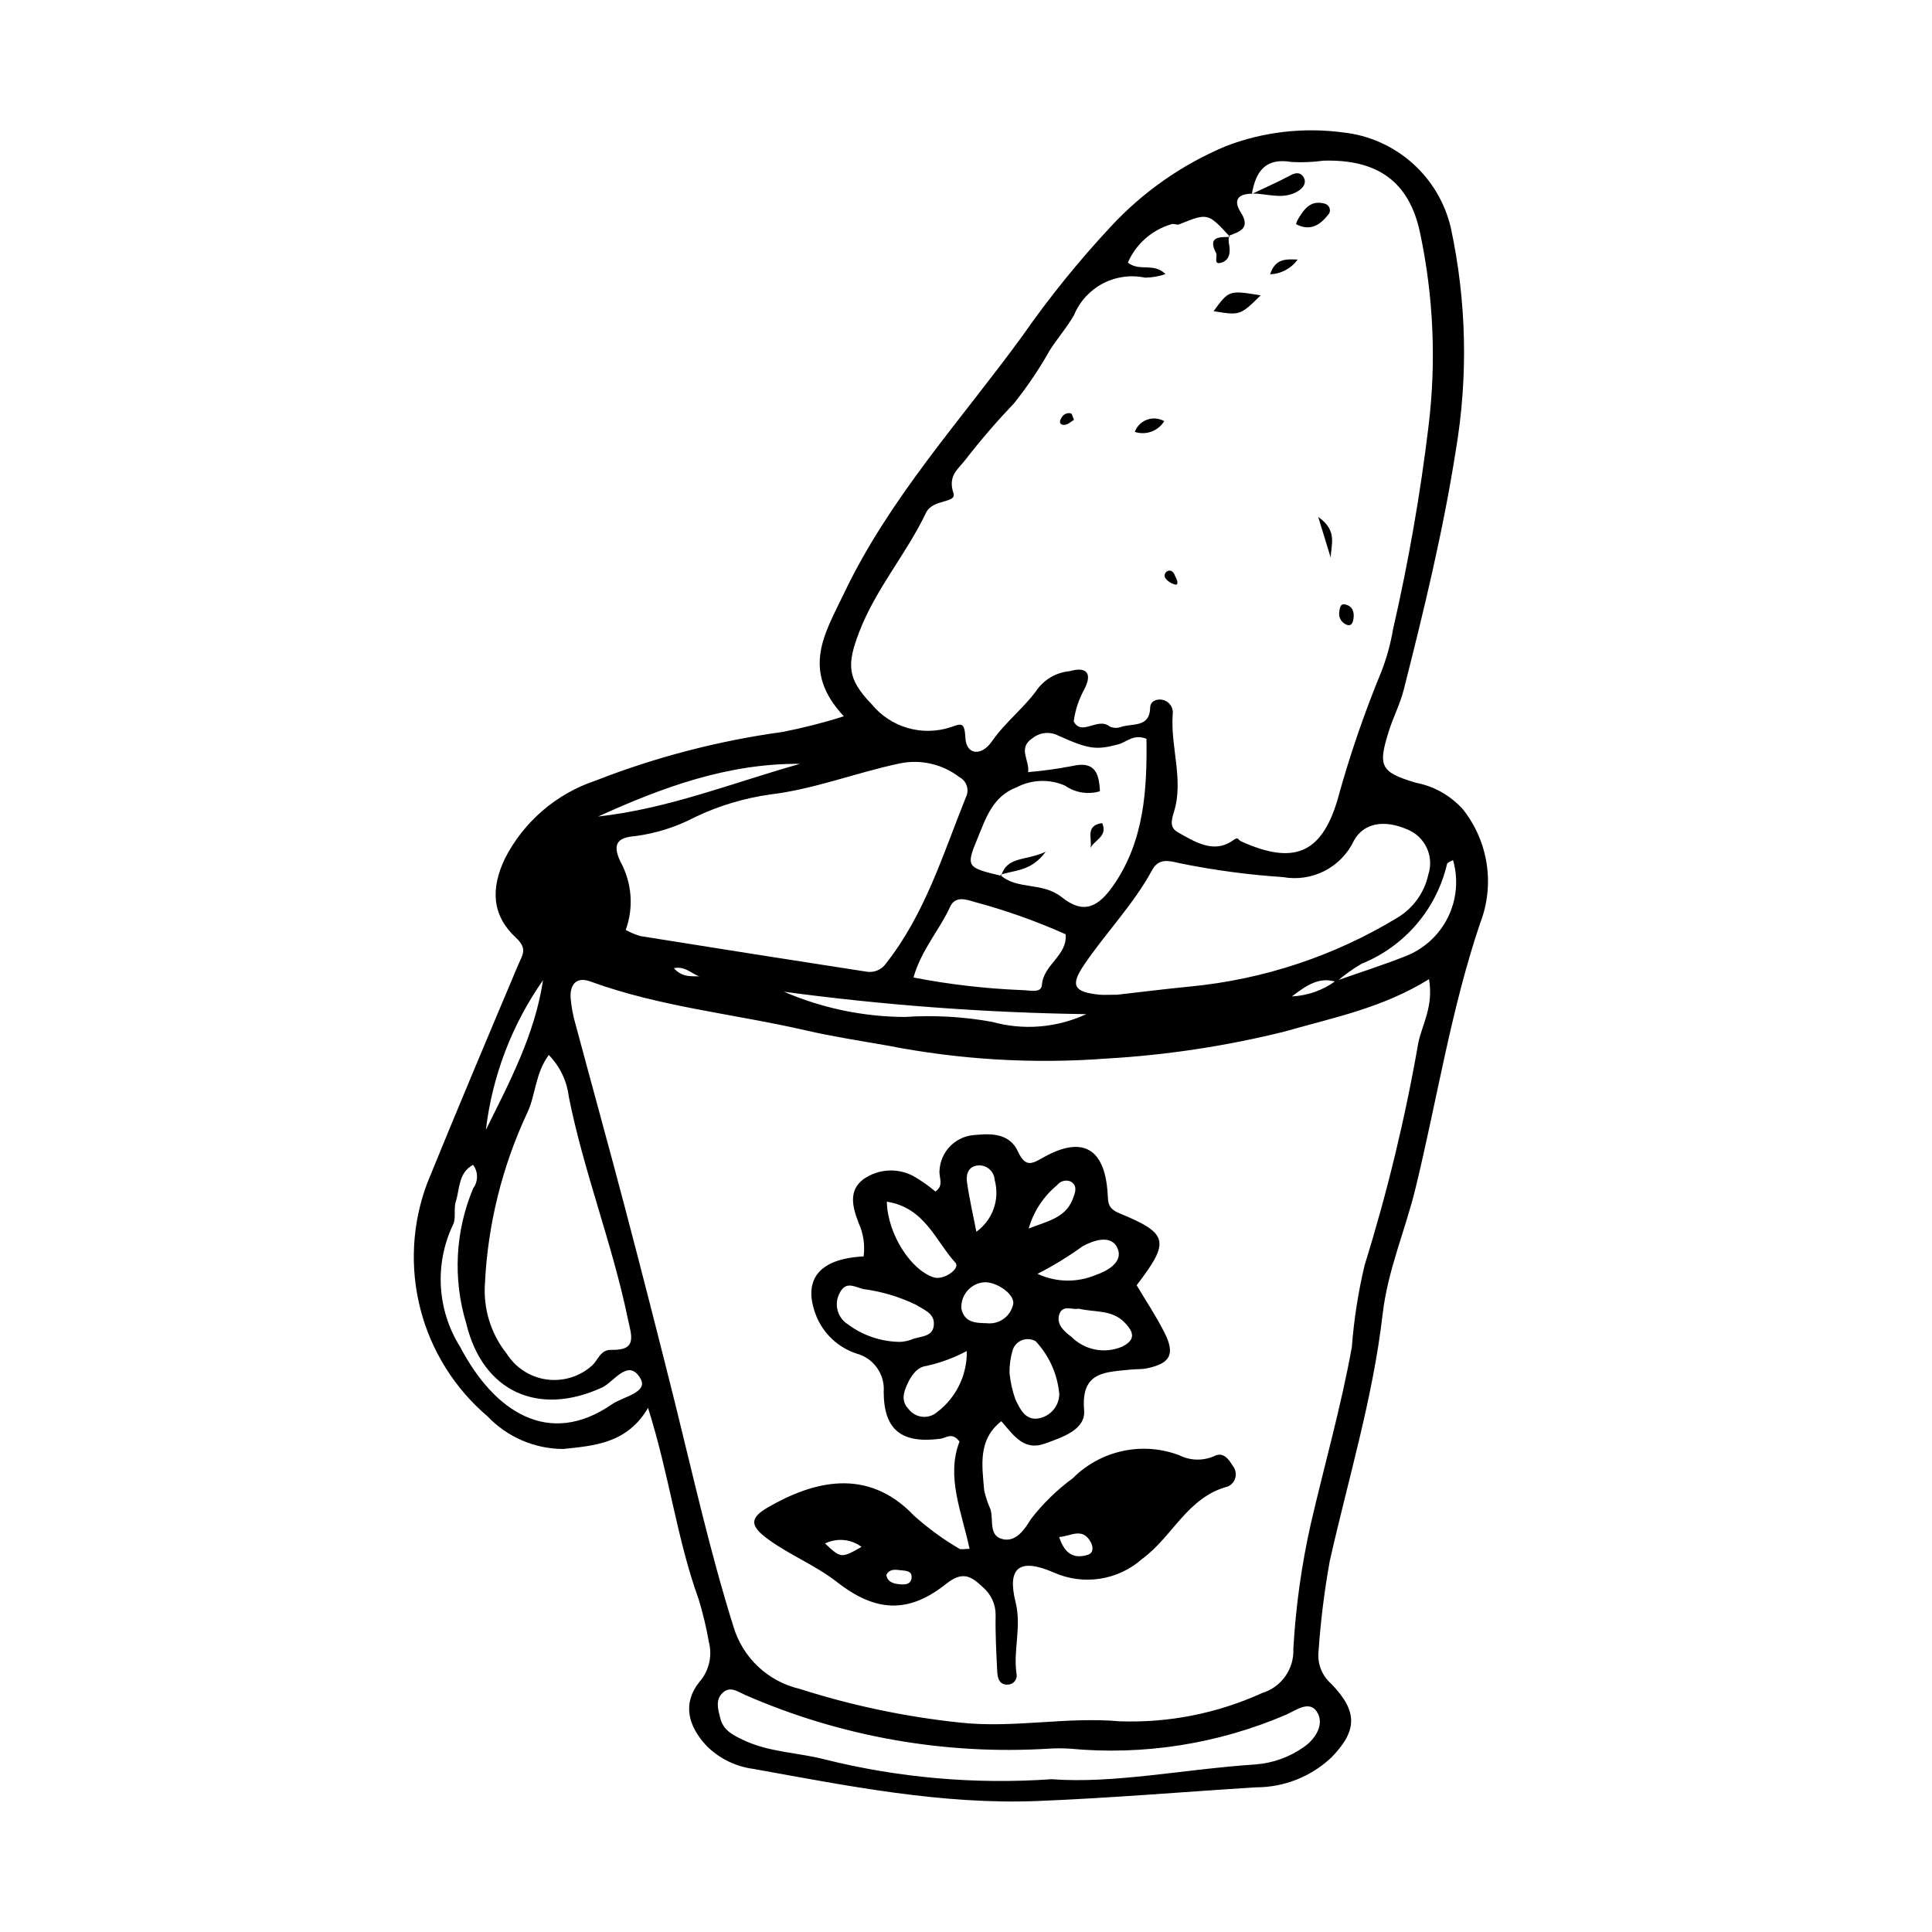
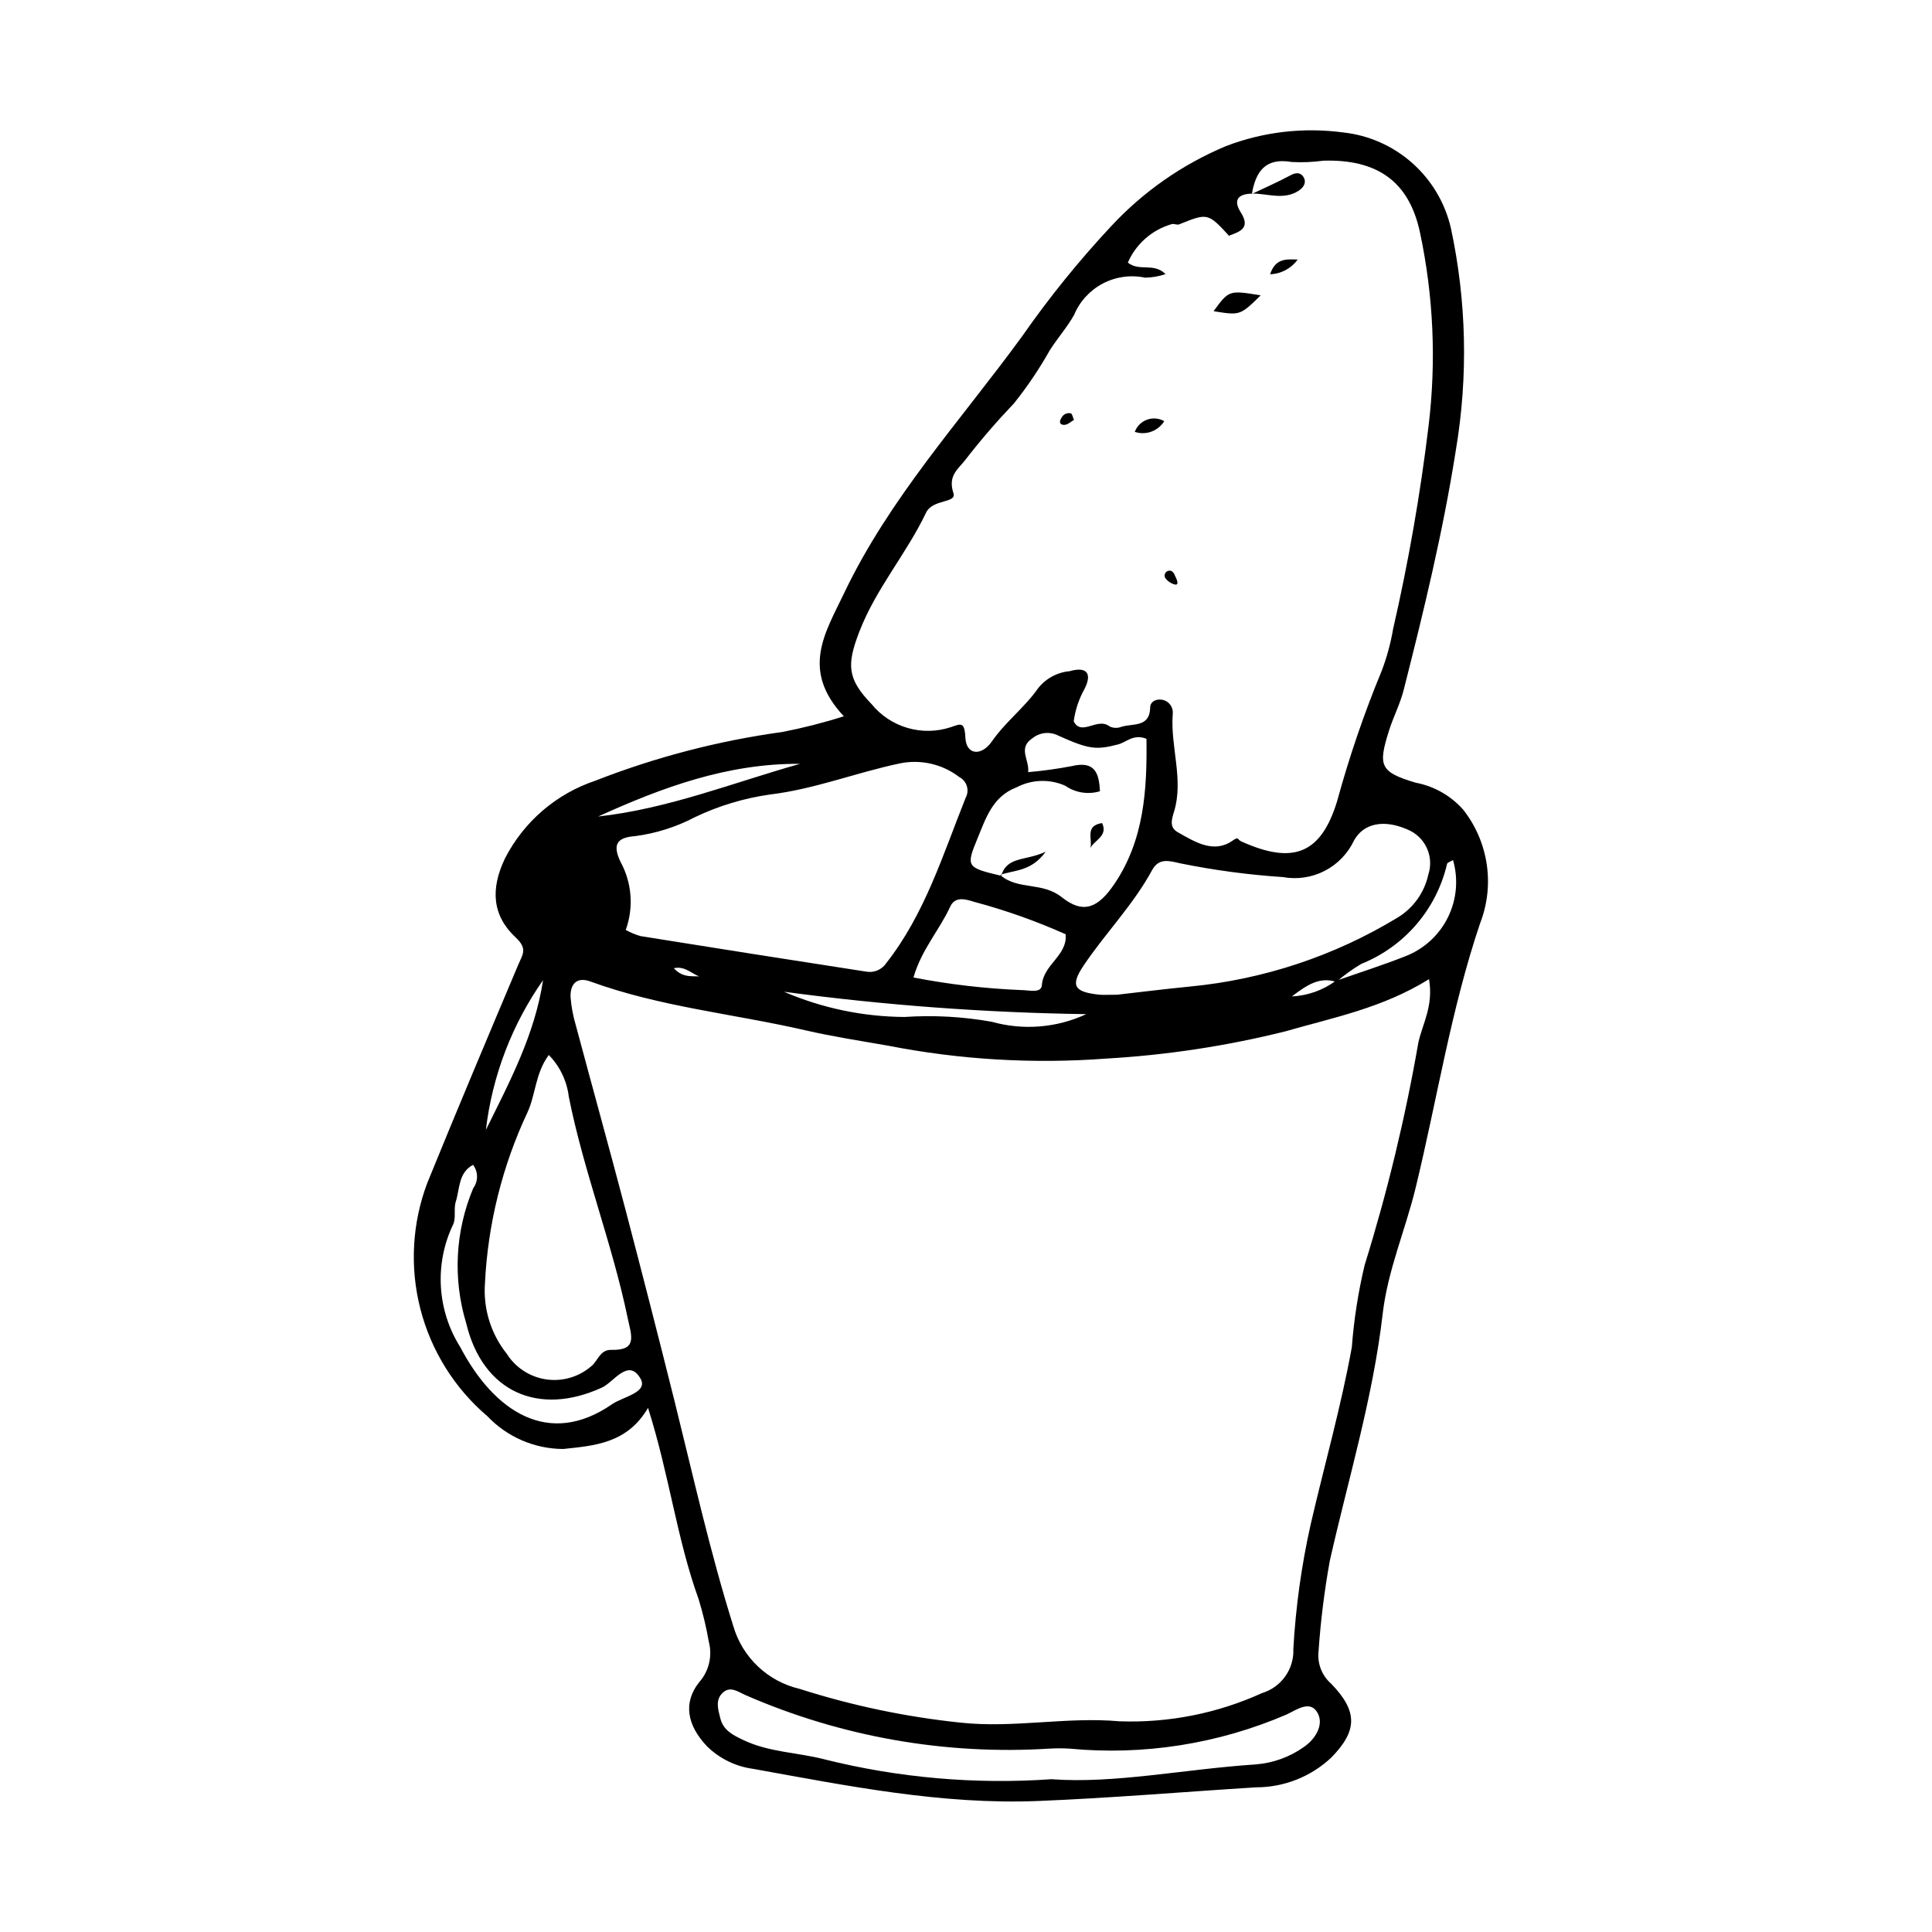
<svg xmlns="http://www.w3.org/2000/svg" fill="#000000" width="800px" height="800px" version="1.1" viewBox="144 144 512 512">
  <g>
    <path d="m367.62 333.82c-11.5-12.285-4.945-22.098 0.059-32.594 12.098-25.363 30.941-45.801 47.215-68.133 7.133-10.23 14.984-19.941 23.496-29.062 8.516-9.188 18.898-16.445 30.453-21.293 9.895-3.801 20.586-5.051 31.09-3.641 6.809 0.73 13.219 3.57 18.34 8.117 5.121 4.547 8.699 10.574 10.23 17.246 4.156 19.359 4.602 39.328 1.309 58.852-3.375 21.508-8.484 42.535-13.824 63.535-0.965 3.785-2.734 7.121-3.887 10.77-2.953 9.363-2.41 10.965 7.051 13.801 4.891 0.918 9.336 3.445 12.633 7.176 6.707 8.555 8.395 20.012 4.441 30.137-7.719 22.863-11.406 46.785-17.098 70.172-2.719 11.168-7.363 21.695-8.711 33.34-2.586 22.328-9.133 43.73-14.035 65.523l0.004 0.004c-1.426 7.918-2.414 15.91-2.965 23.938-0.328 3.203 0.918 6.367 3.344 8.484 7.144 7.363 6.965 12.488 0.062 19.562-5.387 5.074-12.508 7.902-19.906 7.906-19.266 1.199-38.48 2.844-57.809 3.621-25.566 1.027-50.449-4-75.457-8.504l0.004-0.004c-4.664-0.602-9-2.723-12.344-6.027-5.203-5.523-6.375-11.488-2.004-16.969v0.004c2.566-2.91 3.519-6.906 2.539-10.66-0.668-3.84-1.574-7.637-2.723-11.363-5.766-15.945-7.727-32.801-13.395-50.652-5.543 9.527-14.457 10.023-22.473 10.891-7.59-0.027-14.844-3.156-20.07-8.66-8.711-7.41-14.918-17.332-17.773-28.406-2.852-11.074-2.215-22.758 1.828-33.457 7.875-19.359 16-38.609 24.117-57.859 1.09-2.582 2.543-4.156-0.645-7.117-6.301-5.856-6.769-12.895-2.902-20.988 4.977-9.734 13.57-17.133 23.938-20.609 15.961-6.246 32.609-10.582 49.59-12.918 5.5-1.074 10.938-2.461 16.277-4.16zm130.29 70.164c6.199-2.184 12.477-4.18 18.582-6.586v-0.004c4.894-1.91 8.898-5.578 11.223-10.289 2.328-4.711 2.809-10.121 1.352-15.168-0.551 0.34-1.484 0.578-1.594 1.039h0.004c-2.801 11.988-11.27 21.863-22.695 26.453-2.356 1.391-4.578 2.992-6.644 4.789-4.371-1.367-7.523 0.605-11.781 3.848 4.168-0.203 8.188-1.621 11.555-4.082zm-88.582-27.887-0.281-0.23c4.648 4.106 11.109 1.738 16.359 5.922 5.727 4.562 9.633 2.781 13.898-3.5 7.906-11.641 8.707-25.004 8.52-38.5-3.484-1.363-5.262 0.898-7.512 1.488-5.891 1.539-7.793 1.289-15.879-2.344h-0.004c-2.188-1.121-4.828-0.863-6.758 0.66-4.098 2.691-0.75 5.836-1.211 9.035 3.887-0.336 7.75-0.871 11.582-1.602 6.062-1.457 7.234 1.789 7.453 6.668v-0.004c-3.137 0.945-6.535 0.402-9.219-1.477-4.125-1.82-8.855-1.664-12.852 0.426-6.391 2.43-8.148 8.18-10.371 13.543-3.125 7.543-2.867 7.738 6.273 9.914zm66.434-180.77c-3.551 0.039-5.059 1.625-2.969 4.906 2.738 4.297-0.254 5.164-3.164 6.258l0.379 0.324c-5.902-6.445-5.894-6.426-13.516-3.359-0.586 0.238-1.516-0.285-2.078-0.031v0.004c-5.16 1.516-9.383 5.242-11.527 10.172 3.133 2.453 6.805-0.094 9.996 3.035-1.746 0.602-3.574 0.922-5.418 0.949-3.797-0.805-7.758-0.258-11.199 1.547-3.438 1.809-6.137 4.758-7.629 8.344-1.867 3.301-4.391 6.141-6.43 9.348l0.004-0.004c-2.773 4.926-5.938 9.617-9.461 14.035-4.512 4.727-8.781 9.676-12.789 14.836-1.863 2.543-4.883 4.215-3.285 9.012 0.906 2.719-5.508 1.473-7.269 5.18-5.195 10.906-13.301 20.117-17.707 31.602-3.309 8.625-3.234 12.383 3.281 19.117h0.004c2.469 3.027 5.801 5.234 9.555 6.32 3.754 1.09 7.75 1.012 11.457-0.223 2.539-0.836 3.633-1.648 3.84 2.801 0.215 4.574 4.215 5.031 7.051 0.945 3.586-5.16 8.746-9.055 12.152-13.965 2.051-2.641 5.106-4.309 8.434-4.606 4.43-1.289 6.055 0.512 3.953 4.668-1.496 2.668-2.473 5.594-2.883 8.625 2.074 4.074 6.305-1.207 9.527 1.355 0.969 0.453 2.078 0.492 3.078 0.105 3-0.977 7.547 0.258 7.66-5.106 0.035-1.684 1.605-2.281 3.023-2.102h-0.004c1.879 0.258 3.195 1.98 2.953 3.859-0.637 8.602 2.949 17.309 0.359 25.785-0.688 2.258-1.266 4.227 1.016 5.512 4.586 2.578 9.52 5.707 14.504 2.195 1.68-1.184 1.211-0.27 2.305 0.223 13.793 6.223 21.109 3.262 25.371-10.633h0.004c3.211-11.762 7.16-23.305 11.82-34.566 1.371-3.598 2.383-7.316 3.027-11.109 4.07-17.723 7.199-35.648 9.383-53.699 2.094-17.133 1.332-34.496-2.262-51.379-2.887-13.609-11.418-19.441-25.602-19.023-2.789 0.387-5.609 0.504-8.422 0.344-7.023-1.207-9.508 2.606-10.527 8.469zm46.945 208.16c-12.375 7.672-25.293 10.152-37.957 13.801v0.004c-15.598 3.894-31.523 6.32-47.574 7.242-19.336 1.457-38.781 0.309-57.812-3.414-7.312-1.281-14.66-2.406-21.898-4.074-19-4.375-38.496-6.184-57.043-12.953-3.625-1.324-5.391 0.773-5.211 4.246 0.199 2.473 0.66 4.922 1.367 7.301 4.309 16.105 8.77 32.172 13.012 48.289 4.508 17.145 8.906 34.309 13.199 51.5 4.953 19.926 9.395 39.926 15.578 59.617 1.199 4.051 3.453 7.711 6.527 10.613 3.07 2.898 6.856 4.934 10.973 5.898 13.863 4.434 28.145 7.434 42.621 8.953 14.199 1.543 28.133-1.617 42.246-0.344v-0.004c12.984 0.461 25.898-2.098 37.723-7.481 5.121-1.555 8.535-6.383 8.293-11.73 0.629-11.156 2.176-22.238 4.629-33.141 3.613-15.602 8.016-31.012 10.871-46.809 0.555-7.324 1.688-14.594 3.394-21.738 6.012-19.328 10.766-39.02 14.234-58.961 1.09-5.016 4.047-9.637 2.828-16.812zm-212.88-13.047c1.246 0.699 2.57 1.25 3.945 1.641 19.91 3.195 39.832 6.332 59.758 9.406h0.004c2.074 0.387 4.184-0.508 5.344-2.269 10.227-13.008 14.996-28.723 21.039-43.812v-0.004c0.512-0.945 0.621-2.055 0.305-3.082-0.316-1.027-1.027-1.883-1.98-2.379-4.469-3.438-10.211-4.766-15.734-3.641-11.59 2.434-22.637 6.84-34.438 8.25-6.91 0.977-13.629 3.004-19.926 6.019-4.938 2.59-10.293 4.289-15.824 5.012-4.801 0.355-6.098 2.18-3.863 6.84v-0.004c3.016 5.535 3.516 12.098 1.371 18.023zm130.22 17.172c5.371-0.605 12.316-1.48 19.289-2.164 19.477-1.863 38.277-8.102 55.004-18.254 4.184-2.516 7.144-6.648 8.18-11.418 1.602-4.863-0.875-10.133-5.644-12-6.07-2.637-11.465-1.676-14.035 2.938h-0.004c-1.629 3.473-4.363 6.312-7.773 8.07-3.414 1.758-7.312 2.34-11.086 1.652-9.176-0.605-18.297-1.832-27.309-3.664-2.887-0.688-5.594-1.418-7.332 1.789-4.988 9.215-12.359 16.68-18.152 25.293-3.594 5.348-2.562 7.039 4.098 7.742 1.047 0.109 2.109 0.016 4.766 0.016zm-150.61 15.969c-3.617 4.898-3.465 10.535-5.656 15.211h0.004c-6.676 14.215-10.5 29.602-11.266 45.289-0.492 6.727 1.566 13.395 5.769 18.668 2.312 3.664 6.102 6.144 10.383 6.793 4.285 0.648 8.641-0.594 11.934-3.406 1.859-1.402 2.32-4.484 5.41-4.406 7.059 0.18 5.297-3.793 4.332-8.422-4.117-19.824-11.66-38.828-15.617-58.695l0.004-0.004c-0.508-4.156-2.371-8.031-5.297-11.027zm133.22 191.93c16.645 1.254 35.266-2.688 54.172-3.922l-0.004-0.004c4.539-0.359 8.895-1.93 12.621-4.547 3.043-2.047 5.394-5.766 3.836-8.887-1.938-3.875-5.688-0.992-8.289 0.191v0.004c-18.121 7.812-37.922 10.93-57.566 9.059-1.762-0.105-3.531-0.105-5.293-0.004-27.629 1.746-55.277-3.129-80.645-14.215-1.875-0.832-3.91-2.41-5.871-0.668-2.152 1.914-1.32 4.492-0.711 6.898 0.793 3.125 3.277 4.367 5.961 5.656 6.922 3.332 14.477 3.32 21.629 5.172l0.004 0.004c19.648 4.906 39.949 6.68 60.156 5.262zm-36.57-212.46-0.004-0.004c9.43 1.832 18.98 2.945 28.574 3.332 2.039-0.004 5.289 0.977 5.457-1.332 0.398-5.488 6.812-7.781 6.293-13.457-7.805-3.488-15.875-6.352-24.133-8.562-2.359-0.719-5.144-1.633-6.477 1.277-2.832 6.191-7.613 11.363-9.715 18.742zm-116.72 49.645c-3.922 2.082-3.504 6.363-4.578 9.75-0.613 1.926 0.133 4.438-0.742 6.141h-0.004c-4.949 10.418-4.219 22.648 1.93 32.406 8.93 17 23.375 26.785 40.219 15.145 2.914-2.016 9.707-3.098 7.527-6.832-3.207-5.5-7.043 0.965-10.168 2.402-16.875 7.75-31.609 1.141-35.984-16.953l0.004-0.004c-3.602-11.809-2.945-24.512 1.852-35.887 1.348-1.844 1.324-4.352-0.055-6.168zm82.375-45.879c10.098 4.344 20.961 6.621 31.949 6.691 7.75-0.52 15.535-0.086 23.184 1.285 8.309 2.324 17.172 1.602 24.996-2.031-26.805-0.387-53.562-2.371-80.129-5.945zm-49.234-46.43c18.582-2.051 35.781-8.973 53.523-13.965-19.207-0.141-36.555 6.246-53.52 13.965zm-29.742 83.043c6.285-12.715 12.973-25.266 15.145-39.664v-0.004c-8.254 11.766-13.457 25.395-15.145 39.668zm57.477-40.57c-2.184 0.148-4.231-3.062-7.672-2.277 2.656 2.965 5.613 1.828 7.672 2.277z" />
-     <path d="m400.94 554.46c-2.027-9.637-6.293-19.125-2.656-28.434-1.988-2.609-3.535-0.938-5.09-0.738-10.145 1.309-14.926-2.199-15.008-12.32v0.004c0.402-4.715-2.629-9.043-7.199-10.266-4.82-1.586-8.707-5.195-10.637-9.887-3.785-9.508 0.488-15.254 12.52-15.855 0.395-3.031-0.07-6.117-1.34-8.898-1.637-4.293-2.699-8.504 1.215-11.512 4.133-2.965 9.641-3.16 13.973-0.496 1.82 1.094 3.547 2.332 5.168 3.703 2.41-1.605 0.832-3.848 1.102-5.68v0.004c0.293-4.742 3.906-8.613 8.617-9.23 4.066-0.391 9.699-1.039 12.152 4.289 2.148 4.664 4.023 3.059 7.195 1.336 10.055-5.465 15.789-2.039 16.57 9.613 0.168 2.519-0.102 4.113 3.215 5.473 12.984 5.332 13.348 7.469 4.488 19.035 2.426 4.086 5.16 8.18 7.363 12.531 2.914 5.754 1.559 8.242-4.742 9.508-1.363 0.273-2.816 0.16-4.211 0.312-6.551 0.723-13.223 0.352-12.332 10.738 0.449 5.219-5.754 7.199-10.422 8.883-5.664 2.043-8.344-2.359-11.527-5.938-6.309 4.957-5.074 11.836-4.523 18.426v0.004c0.41 1.719 0.977 3.402 1.691 5.019 0.809 2.848-0.633 7.184 3.547 7.875 3.394 0.562 5.617-2.891 7.129-5.379 3.18-4.117 6.922-7.769 11.121-10.844 3.617-3.629 8.211-6.137 13.223-7.211 5.012-1.078 10.227-0.68 15.02 1.145 2.867 1.43 6.219 1.516 9.156 0.242 2.418-1.281 3.844 0.703 5.019 2.598v-0.004c0.672 0.859 0.914 1.977 0.656 3.035-0.254 1.055-0.984 1.938-1.973 2.391-10.734 2.793-14.668 13.316-22.691 19.156-3.144 2.801-7.031 4.637-11.191 5.281-4.164 0.648-8.422 0.078-12.27-1.637-9.043-3.926-12.441-1.406-10.125 7.875 1.629 6.539-0.672 12.598 0.242 18.898 0.156 0.691 0 1.418-0.426 1.98-0.426 0.566-1.078 0.914-1.785 0.953-2.406 0.148-2.816-1.773-2.902-3.535-0.238-4.934-0.516-9.883-0.418-14.805v-0.004c0.047-2.883-1.207-5.637-3.414-7.492-3.066-2.918-5.359-4.332-9.715-0.855-9.922 7.922-18.656 7.519-28.867-0.457-5.727-4.473-12.438-7.106-18.23-11.32-4.926-3.586-5.074-5.652-0.012-8.566 11.734-6.75 26.184-10.789 38.59 2.246l0.004 0.004c3.695 3.309 7.711 6.246 11.988 8.762 0.457 0.316 1.312 0.043 2.742 0.043zm-18.316-54.852v0.004c0.945-0.059 1.875-0.246 2.773-0.551 2.289-1.074 6.07-0.496 6.098-4.273 0.023-2.824-2.688-3.684-4.781-5.027v0.004c-4.406-2.125-9.121-3.527-13.973-4.156-2.383-0.641-4.562-2.129-6.184 0.984h0.004c-1.609 2.879-0.711 6.512 2.055 8.309 4.039 3.039 8.953 4.691 14.008 4.711zm28.906 8.168h-0.004c0.23 2.43 0.762 4.824 1.582 7.121 1.16 2.363 2.547 5.531 5.981 5.012h-0.004c3.207-0.488 5.59-3.219 5.637-6.461-0.469-5.234-2.668-10.16-6.254-14-1.078-0.625-2.371-0.738-3.539-0.316-1.168 0.426-2.09 1.344-2.516 2.508-0.605 1.988-0.902 4.059-0.887 6.137zm-32.512-45.32c0.207 8.668 6.441 18.18 12.461 20.066 2.656 0.832 7.102-2.371 5.719-3.887-5.305-5.801-8.074-14.582-18.184-16.18zm21.195 39.578-0.004 0.004c-3.371 1.797-6.973 3.129-10.707 3.949-2.434 0.277-3.992 2.508-5.023 4.762-1.027 2.25-1.785 4.582 0.379 6.746v0.004c0.887 1.125 2.199 1.836 3.625 1.965s2.84-0.336 3.918-1.281c5.023-3.832 7.926-9.828 7.809-16.145zm29.59-11.227c-1.449 0.422-4.125-1.109-5.027 1.363-0.98 2.691 1.184 4.656 3.16 6.106 3.543 3.559 8.906 4.578 13.508 2.57 3.484-1.77 3.148-3.746 0.57-6.383-3.398-3.473-7.797-2.621-12.211-3.656zm-10.848-9.227c4.871 2.277 10.477 2.387 15.434 0.301 3.106-1.047 7.387-3.465 5.754-7.106-1.715-3.832-6.644-1.914-9.195-0.527v-0.004c-3.805 2.75-7.812 5.203-11.992 7.336zm-14.129 2.231c-3.609 0.285-6.309 3.43-6.047 7.039 0.824 3.633 3.727 3.758 6.668 3.816 3.273 0.402 6.312-1.742 7.039-4.957 0.637-2.539-4.207-6.051-7.66-5.898zm-2.078-13.383c4.332-3.109 6.266-8.586 4.852-13.727-0.129-2.223-2.008-3.938-4.234-3.859-2.644 0.117-3.422 2.234-3.113 4.391 0.629 4.418 1.641 8.797 2.496 13.195zm13.863-0.848c4.66-1.883 9.75-2.719 11.668-7.797 0.613-1.625 1.398-3.414-0.418-4.613h-0.004c-1.293-0.617-2.844-0.238-3.707 0.906-3.625 2.981-6.254 6.992-7.543 11.504zm8.082 81.746c1.57 4.918 4.293 5.723 7.582 4.715 1.504-0.461 1.508-2.027 0.773-3.367-2.195-4.008-5.207-1.578-8.355-1.348zm-62.051 1.719c4.258 3.949 4.258 3.949 9.684 0.898-2.805-2.094-6.543-2.438-9.684-0.898zm16.254 8.312c0.207 1.754 1.703 2.246 2.957 2.422 1.598 0.223 3.832 0.359 3.727-2.035-0.07-1.645-2.012-1.469-3.277-1.652-1.336-0.188-2.684-0.188-3.406 1.266z" />
    <path d="m465.61 226.47c4.086-5.578 4.086-5.578 12.484-4.199-5.438 5.332-5.438 5.332-12.484 4.199z" />
    <path d="m475.76 195.39c3.438-1.637 6.941-3.16 10.289-4.965 1.531-0.828 2.801-0.703 3.5 0.691 0.703 1.402-0.172 2.637-1.441 3.457-3.883 2.512-8.148 0.719-12.301 0.711h0.004c-0.027 0.031-0.043 0.066-0.051 0.105z" />
-     <path d="m487.46 203.41c0.109-0.391 0.254-0.77 0.422-1.137 1.625-2.742 3.367-5.414 7.273-4.277h0.004c0.508 0.156 0.926 0.531 1.137 1.02 0.211 0.492 0.199 1.051-0.035 1.527-2.164 2.84-4.762 4.953-8.801 2.867z" />
-     <path d="m493.34 281c5.293 3.684 3.336 7.426 3.324 10.816-0.945-3.074-1.891-6.148-3.324-10.816z" />
-     <path d="m469.64 206.49c-0.066 0.664-0.059 1.332 0.02 1.996 0.504 2.223 0.25 4.43-1.957 5.117-2.293 0.715-0.961-1.652-1.418-2.519-2.309-4.398 0.82-4.285 3.723-4.273z" />
-     <path d="m498.92 306.19c0.125-0.945 0.219-2.234 1.426-2.027 2.066 0.355 2.633 2.019 2.336 3.859-0.152 0.934-0.523 2.117-1.953 1.48-1.285-0.566-2.027-1.926-1.809-3.312z" />
    <path d="m444.73 258.45c0.555-1.5 1.738-2.68 3.242-3.227 1.504-0.547 3.172-0.406 4.562 0.387-1.625 2.644-4.859 3.82-7.805 2.84z" />
    <path d="m455.3 296.42c1.129 2.078 0.828 2.75-0.051 2.449v0.004c-1-0.285-1.875-0.902-2.481-1.75-0.223-0.453-0.168-0.996 0.145-1.395 0.312-0.398 0.824-0.586 1.32-0.477 0.734 0.168 1.262 1.41 1.066 1.168z" />
    <path d="m487.89 212.78c-1.695 2.363-4.387 3.801-7.293 3.898 1.43-4.375 4.445-3.953 7.293-3.898z" />
    <path d="m428.62 255.27c-0.793 0.453-1.562 1.23-2.426 1.312-1.297 0.125-1.641-0.715-0.918-1.812h0.004c0.441-0.949 1.484-1.461 2.504-1.23 0.348 0.098 0.492 0.977 0.836 1.73z" />
    <path d="m409.34 376.09c1.512-5.238 6.492-3.879 11.781-6.379-3.898 5.383-8.449 4.797-12.047 6.152z" />
    <path d="m436.07 362.12c1.629 3.473-2.059 4.488-3.121 6.648 0.672-2.332-1.594-5.941 3.121-6.648z" />
  </g>
</svg>